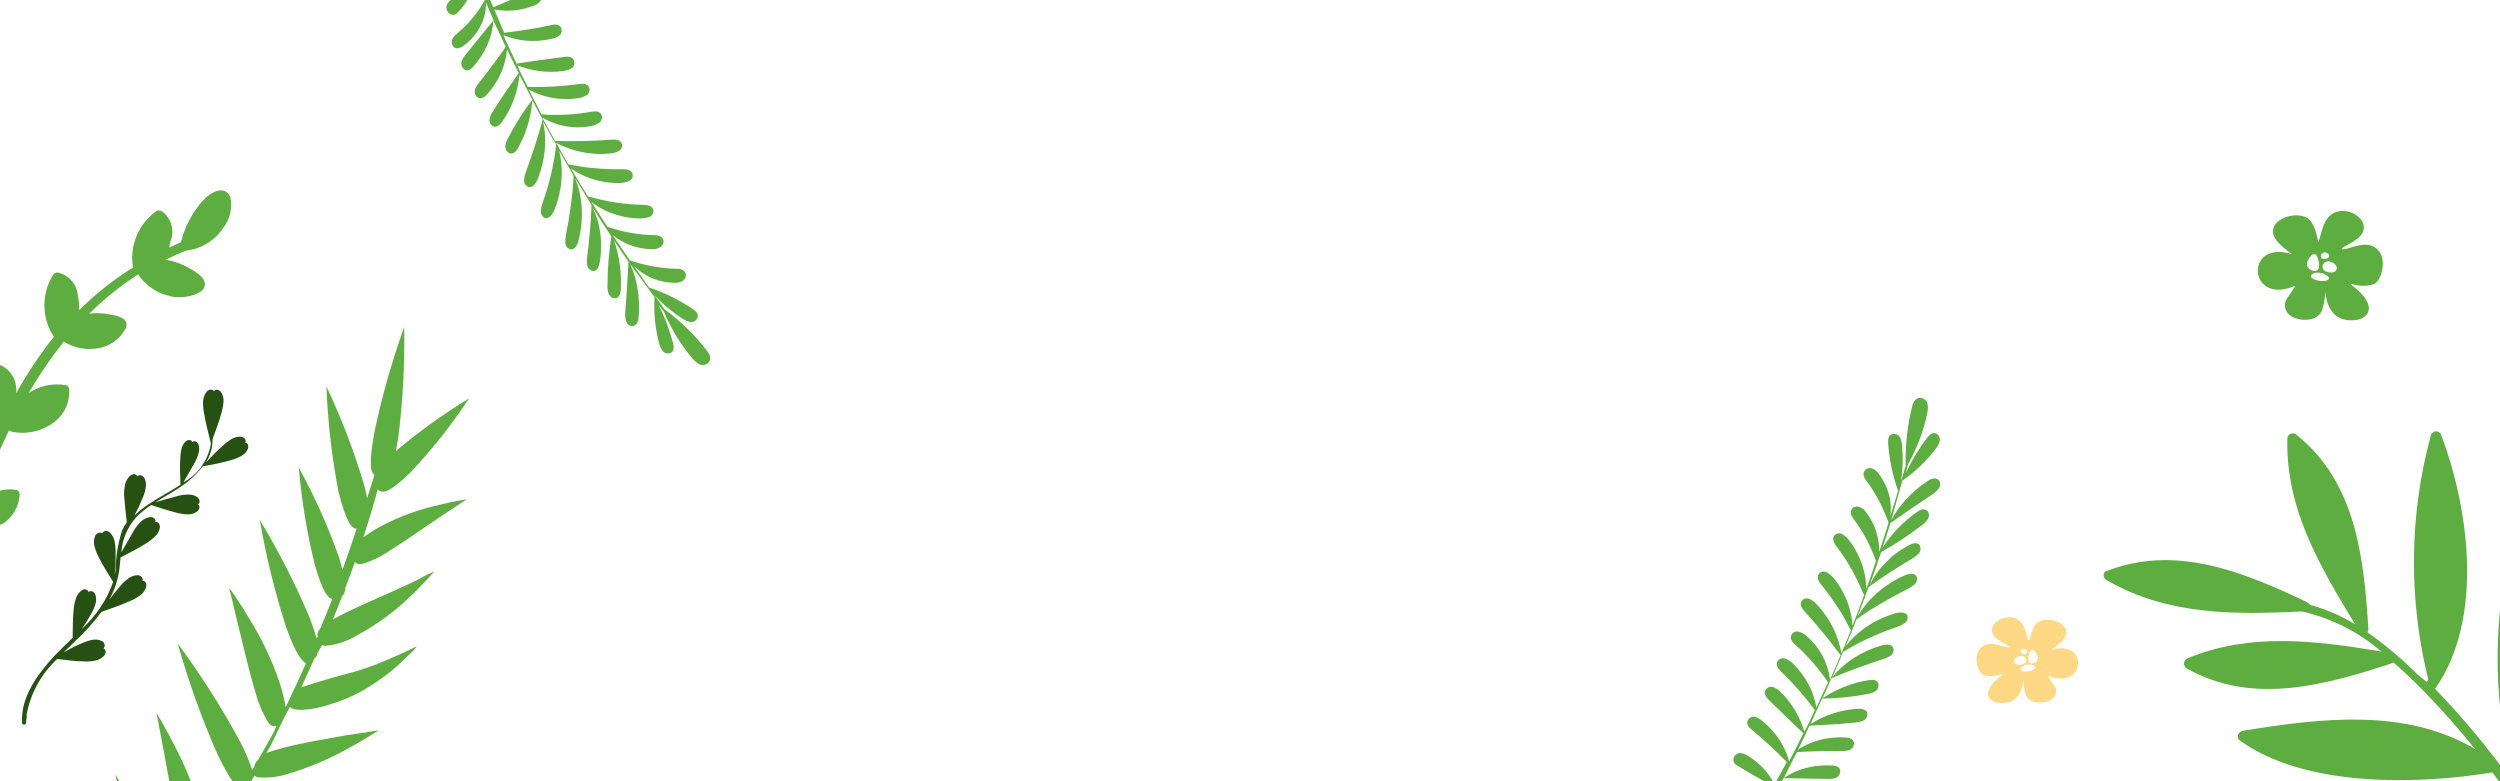
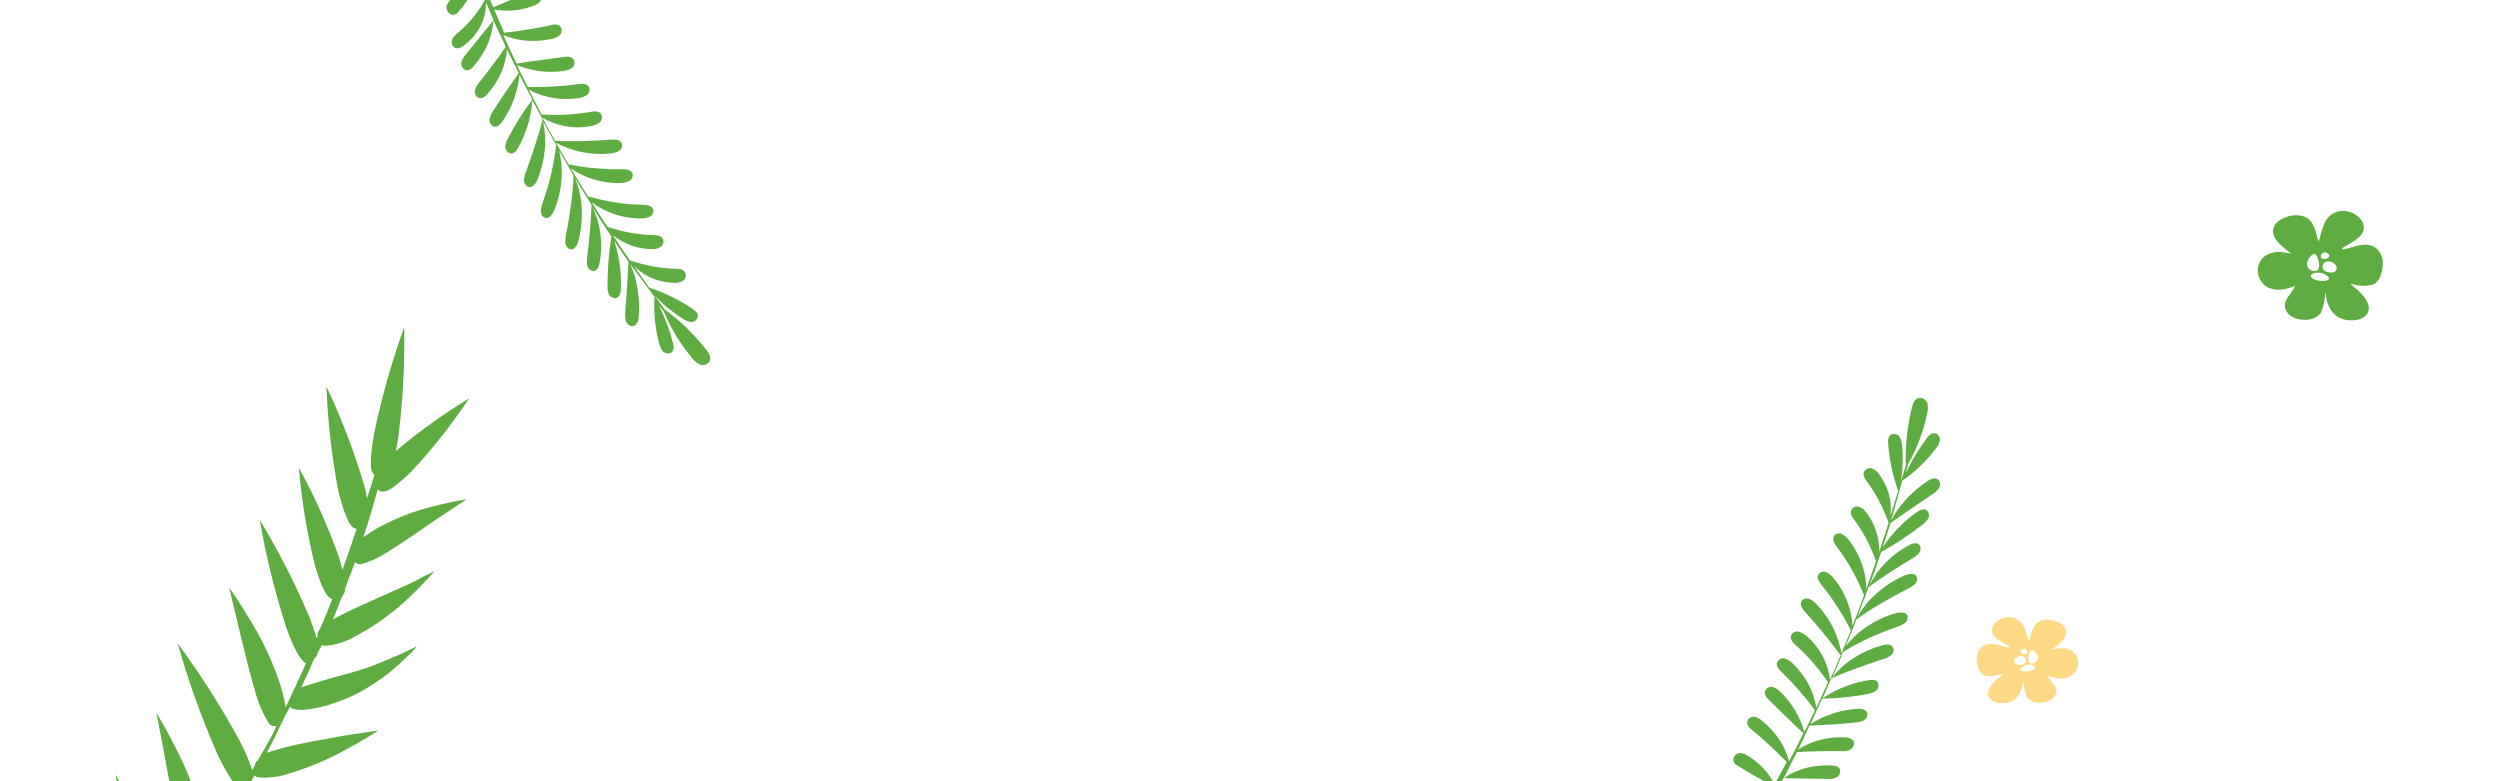
<svg xmlns="http://www.w3.org/2000/svg" width="320" height="100" viewBox="0 0 320 100" fill="none">
  <g clip-path="url(#clip0_3009_1391)">
-     <path fill-rule="evenodd" clip-rule="evenodd" d="M-17.729 100.973C-16.233 98.114 -14.905 95.17 -13.755 92.155C-13.877 92.203 -14.011 92.206 -14.135 92.163V92.163C-14.973 91.957 -15.75 91.557 -16.406 90.997C-17.062 90.437 -17.579 89.731 -17.916 88.935C-18.296 87.962 -18.792 85.751 -17.793 84.928C-16.794 84.104 -14.884 85.881 -14.151 86.566C-13.447 87.217 -12.892 88.012 -12.523 88.898C-11.47 85.954 -10.486 82.932 -9.486 79.882L-9.656 79.785C-10.406 79.831 -11.157 79.722 -11.863 79.466C-12.568 79.21 -13.214 78.812 -13.759 78.296C-14.528 77.477 -15.769 75.255 -15.068 74.034C-14.367 72.813 -12.09 74.082 -11.198 74.557C-10.059 75.124 -9.124 76.03 -8.52 77.152C-7.482 73.972 -6.543 70.963 -5.47 67.917L-5.639 67.82C-6.456 67.52 -7.187 67.027 -7.772 66.382C-8.356 65.738 -8.777 64.961 -8.997 64.117C-9.316 63.103 -10.005 61.424 -8.506 61.038C-7.802 61.005 -7.1 61.131 -6.452 61.405C-5.803 61.679 -5.225 62.096 -4.759 62.624C-4.448 62.955 -4.18 63.324 -3.963 63.723C-2.812 60.608 -1.631 57.7 -0.263 54.861C-1.253 53.783 -1.882 52.42 -2.062 50.964C-2.242 49.507 -1.964 48.028 -1.267 46.733C-1.2 46.652 -1.115 46.587 -1.018 46.544C-0.922 46.502 -0.817 46.481 -0.712 46.486C0.154 46.655 0.922 47.148 1.438 47.864C1.953 48.581 2.178 49.468 2.066 50.347C3.469 47.804 5.084 45.384 6.896 43.115V43.115C6.12 41.937 5.699 40.559 5.685 39.145C5.671 37.73 6.064 36.34 6.817 35.141C6.888 35.044 6.984 34.97 7.096 34.927C7.207 34.883 7.329 34.873 7.445 34.898C8.106 35.049 8.702 35.404 9.151 35.912C9.6 36.42 9.879 37.056 9.949 37.733C10.09 38.375 10.153 39.033 10.139 39.691C12.223 37.622 14.532 35.794 17.023 34.244C16.796 32.9 16.949 31.517 17.463 30.251C17.977 28.986 18.834 27.888 19.935 27.081C20.051 26.996 20.19 26.948 20.334 26.943C20.477 26.938 20.619 26.976 20.74 27.053C21.301 27.466 21.714 28.05 21.919 28.718C22.124 29.386 22.109 30.103 21.877 30.764C21.73 31.02 21.737 31.401 21.646 31.689L23.162 31.011C23.649 29.032 24.611 27.199 25.965 25.674C26.794 24.753 28.725 23.483 29.482 25.239C29.629 25.915 29.625 26.615 29.471 27.29C29.317 27.965 29.017 28.599 28.591 29.145C28.061 29.955 27.359 30.637 26.536 31.144C25.712 31.65 24.788 31.968 23.829 32.074C22.934 32.419 22.058 32.811 21.203 33.246C22.139 33.397 23.043 33.7 23.881 34.142C24.644 34.58 26.533 35.477 26.184 36.673C25.835 37.87 22.989 38.312 21.729 37.89C20.07 37.53 18.62 36.535 17.687 35.116C15.425 36.572 13.322 38.262 11.411 40.158C12.305 40.032 13.213 40.068 14.093 40.263C15.047 40.433 16.55 40.693 16.124 41.958C15.785 42.634 15.293 43.222 14.688 43.674C14.082 44.126 13.38 44.43 12.638 44.562C11.091 44.859 9.492 44.56 8.159 43.727C6.51 45.818 5.007 48.02 3.66 50.318C5.078 49.365 6.809 49.004 8.483 49.312C8.583 49.347 8.671 49.411 8.736 49.495C8.801 49.579 8.84 49.68 8.849 49.786C8.918 50.594 8.78 51.408 8.447 52.148C8.113 52.889 7.596 53.532 6.945 54.017C6.173 54.606 5.284 55.021 4.338 55.234C3.392 55.447 2.413 55.452 1.467 55.25C1.35 55.218 1.243 55.157 1.156 55.072C-0.332 58.166 -1.662 61.334 -2.83 64.563C-2.246 63.868 -1.497 63.332 -0.652 63.005C0.193 62.678 1.105 62.57 2.001 62.693C2.079 62.701 2.156 62.725 2.225 62.764C2.293 62.803 2.354 62.855 2.402 62.918C2.45 62.981 2.485 63.053 2.504 63.13C2.524 63.207 2.528 63.287 2.516 63.366C2.463 64.089 2.248 64.791 1.886 65.421C1.525 66.05 1.026 66.59 0.429 67C-0.965 67.628 -2.521 67.793 -4.011 67.471C-4.999 70.302 -5.946 73.194 -6.848 76.073C-6.217 75.545 -5.488 75.147 -4.704 74.904C-3.919 74.661 -3.095 74.577 -2.279 74.658C-2.146 74.677 -2.023 74.738 -1.929 74.833C-1.834 74.928 -1.774 75.052 -1.755 75.185C-1.773 75.823 -1.92 76.451 -2.188 77.03C-2.457 77.61 -2.84 78.129 -3.315 78.555C-3.922 79.078 -4.636 79.459 -5.407 79.669C-6.178 79.88 -6.986 79.915 -7.77 79.772L-7.94 79.675C-9.035 83.086 -10.113 86.469 -11.301 89.713C-10.472 89.11 -9.51 88.72 -8.497 88.577C-7.485 88.434 -6.454 88.543 -5.496 88.894C-5.368 88.939 -5.26 89.026 -5.189 89.143C-5.119 89.259 -5.091 89.396 -5.11 89.531C-5.307 90.2 -5.645 90.819 -6.103 91.344C-6.561 91.87 -7.127 92.291 -7.761 92.577C-9.188 93.094 -10.757 93.033 -12.134 92.407L-12.275 92.326C-13.445 95.464 -14.804 98.529 -16.344 101.504C-16.735 102.185 -17.834 101.743 -17.487 101.074L-17.729 100.973Z" fill="#5EAD41" />
-     <path fill-rule="evenodd" clip-rule="evenodd" d="M15.999 62.05C16.091 61.601 16.326 61.191 16.668 60.885C16.969 60.641 17.413 60.596 17.581 60.976C17.867 60.674 18.275 60.858 18.479 61.175C18.678 61.576 18.736 62.038 18.643 62.486C18.558 62.972 18.405 63.445 18.19 63.891C17.898 64.623 17.553 65.308 17.208 65.992C17.75 65.463 18.341 64.987 18.972 64.573C20.163 63.758 21.693 62.971 23.106 62.05C23.066 60.944 22.999 59.857 23.07 58.698C23.081 58.282 23.136 57.867 23.234 57.46C23.317 57.075 23.518 56.723 23.809 56.458C24.101 56.258 24.491 56.25 24.606 56.582C24.888 56.344 25.214 56.531 25.374 56.84C25.523 57.2 25.541 57.605 25.424 57.985C25.317 58.39 25.162 58.782 24.963 59.152C24.459 60.029 23.97 60.881 23.474 61.745C24.396 61.25 25.197 60.543 25.809 59.681C26.422 58.819 26.828 57.828 26.996 56.788V56.788C26.689 55.446 26.311 54.146 26.096 52.757C26.011 52.3 25.977 51.833 25.994 51.366C26.016 50.914 26.182 50.477 26.467 50.122C26.739 49.844 27.168 49.741 27.377 50.078C27.578 49.727 28.052 49.882 28.289 50.169C28.532 50.538 28.645 50.983 28.608 51.434C28.575 51.903 28.49 52.369 28.357 52.822C28.033 54.002 27.607 55.107 27.206 56.226C27.219 57.268 26.924 58.3 26.358 59.187C27.098 58.43 27.807 57.671 28.62 56.955C28.955 56.655 29.318 56.389 29.703 56.161C30.077 55.947 30.505 55.859 30.924 55.912C31.276 55.998 31.576 56.287 31.38 56.657C31.754 56.706 31.85 57.127 31.73 57.475C31.54 57.865 31.232 58.185 30.853 58.387C30.461 58.597 30.048 58.763 29.622 58.879C28.412 59.25 27.213 59.462 25.937 59.695C25.073 60.813 24.019 61.766 22.828 62.507C21.877 63.127 20.868 63.68 19.892 64.286C20.864 63.994 21.821 63.727 22.841 63.464C23.272 63.355 23.714 63.301 24.155 63.302C24.579 63.288 24.989 63.424 25.317 63.687C25.576 63.935 25.672 64.357 25.342 64.567C25.669 64.755 25.528 65.224 25.247 65.462C24.905 65.723 24.488 65.855 24.068 65.834C23.627 65.833 23.189 65.778 22.764 65.668C21.588 65.393 20.484 64.992 19.351 64.641C18.701 65.072 18.09 65.564 17.527 66.109C16.355 67.364 15.649 68.991 15.536 70.696C16.061 69.781 16.586 68.867 17.119 67.94C17.372 67.522 17.675 67.136 18.019 66.791C18.339 66.462 18.756 66.249 19.202 66.188C19.6 66.167 19.98 66.401 19.887 66.815C20.29 66.73 20.492 67.162 20.471 67.533C20.386 67.98 20.152 68.387 19.81 68.686C19.466 69.024 19.086 69.32 18.676 69.567C17.614 70.24 16.518 70.777 15.432 71.352C15.386 71.742 15.344 72.151 15.314 72.567C15.16 74.047 14.701 75.486 13.966 76.79C14.417 76.2 14.854 75.635 15.369 75.047C15.674 74.678 16.021 74.346 16.403 74.058C16.762 73.776 17.201 73.623 17.649 73.625C18.03 73.66 18.374 73.958 18.233 74.343C18.643 74.329 18.801 74.753 18.704 75.147C18.572 75.588 18.29 75.97 17.909 76.223C17.528 76.506 17.113 76.738 16.676 76.914C15.452 77.477 14.228 77.873 12.994 78.314C11.946 79.709 10.777 81.006 9.499 82.187C9.04 82.623 8.6 83.053 8.153 83.496C8.88 83.098 9.634 82.681 10.405 82.374C10.835 82.168 11.285 82.013 11.747 81.912C12.184 81.81 12.637 81.859 13.034 82.052C13.373 82.246 13.543 82.677 13.257 82.979C13.596 83.174 13.578 83.597 13.347 83.914C13.035 84.25 12.628 84.477 12.187 84.563C11.726 84.65 11.259 84.684 10.795 84.663C9.6 84.644 8.465 84.492 7.331 84.34C5.286 86.235 3.902 88.754 3.399 91.493C3.423 91.527 3.433 91.569 3.429 91.61L3.324 92.549C3.31 92.608 3.278 92.661 3.231 92.699C3.184 92.737 3.127 92.758 3.068 92.757C3.009 92.757 2.953 92.736 2.909 92.698C2.865 92.659 2.835 92.606 2.826 92.547C2.617 89.245 4.79 86.329 6.922 83.988C7.684 83.193 8.494 82.426 9.3 81.639C9.322 80.453 9.305 79.277 9.424 78.063C9.461 77.591 9.552 77.123 9.694 76.669C9.815 76.228 10.084 75.839 10.453 75.572C10.522 75.512 10.604 75.468 10.692 75.446C10.78 75.423 10.871 75.421 10.958 75.44C11.045 75.46 11.126 75.5 11.194 75.557C11.263 75.615 11.316 75.688 11.351 75.771C11.659 75.515 12.039 75.75 12.197 76.091C12.343 76.517 12.34 76.985 12.19 77.419C12.039 77.88 11.834 78.321 11.579 78.734C11.237 79.344 10.865 79.936 10.463 80.509C12.282 78.874 13.667 76.8 14.483 74.489C13.83 73.414 13.156 72.377 12.584 71.216C12.37 70.806 12.204 70.37 12.092 69.917C11.972 69.486 12.001 69.02 12.174 68.599C12.368 68.26 12.751 68.014 13.047 68.283C13.255 67.92 13.649 67.879 13.96 68.092C14.308 68.358 14.548 68.744 14.638 69.18C14.746 69.639 14.799 70.111 14.795 70.587C14.823 71.602 14.771 72.588 14.688 73.573C14.728 73.363 14.768 73.153 14.796 72.936C14.827 71.237 15.106 69.544 15.623 67.914C15.787 67.543 15.99 67.19 16.227 66.861C16.104 65.675 15.96 64.526 15.876 63.328C15.875 62.901 15.916 62.472 15.999 62.05V62.05Z" fill="#265113" />
    <path fill-rule="evenodd" clip-rule="evenodd" d="M17.59 113.611C16.926 110.926 16.298 107.314 15.762 104.354L14.776 99.148L15.539 100.47C15.994 101.299 16.657 102.469 17.309 103.822C18.776 106.666 19.939 109.662 20.78 112.76C21.05 113.817 21.264 114.889 21.422 115.97C22.622 114.26 23.798 112.536 24.927 110.786C24.711 110.694 24.53 110.535 24.412 110.332C23.647 108.887 23.117 107.326 22.843 105.706C22.18 103.021 21.566 99.385 21.016 96.449L20.03 91.243L20.793 92.565C21.262 93.371 21.888 94.551 22.577 95.894C24.032 98.75 25.19 101.753 26.034 104.856C26.31 105.918 26.52 106.998 26.662 108.089C28.026 105.715 29.529 103.422 30.892 101.048C30.263 100.845 29.411 99.787 27.817 96.504C25.804 91.915 24.108 87.186 22.743 82.353C25.712 86.379 28.398 90.611 30.782 95.019C31.377 96.158 31.879 97.344 32.287 98.566L32.587 98.044C32.594 97.906 32.634 97.772 32.703 97.653C32.772 97.533 32.867 97.431 32.982 97.355L34.277 95.1C34.686 94.388 35.095 93.676 35.373 92.92C35.188 92.969 34.992 92.959 34.814 92.891C34.636 92.823 34.485 92.7 34.381 92.54C33.587 91.257 32.999 89.854 32.637 88.382C31.884 85.961 31.14 82.661 30.476 79.975L29.329 75.213L30.127 76.365C30.637 77.1 31.285 78.135 31.995 79.332C33.555 81.846 34.825 84.534 35.779 87.346C36.122 88.379 36.386 89.438 36.569 90.514C37.451 88.653 38.334 86.792 39.169 84.904C38.632 84.596 37.852 83.737 36.632 80.29C35.182 75.799 34.053 71.205 33.251 66.543C35.684 70.574 37.826 74.779 39.661 79.126C40.04 80.196 40.338 81.03 40.536 81.712C40.566 81.635 40.607 81.563 40.659 81.499C40.622 81.341 40.624 81.175 40.666 81.018C40.708 80.86 40.788 80.715 40.899 80.595L41.049 80.334C41.563 79.114 42.108 77.785 42.531 76.671C41.922 76.542 41.299 75.679 40.332 72.441C39.306 68.31 38.608 64.099 38.246 59.847C40.278 63.547 42.007 67.411 43.414 71.401L43.836 72.938C44.465 71.194 45.07 69.437 45.652 67.667C44.998 67.67 44.367 66.929 43.336 62.991C42.477 58.536 41.957 54.017 41.782 49.472C43.715 53.557 45.334 57.79 46.624 62.133C46.78 62.728 46.902 63.272 46.992 63.765C47.309 62.779 47.641 61.77 47.935 60.771C47.398 60.462 47.221 59.256 47.903 55.418C48.866 50.821 50.148 46.294 51.739 41.869C51.822 46.612 51.566 51.36 50.973 56.076L50.672 57.734C53.619 55.246 56.752 52.992 60.041 50.993C57.82 54.357 55.315 57.524 52.556 60.458C49.639 63.265 48.919 63.167 48.347 62.649C47.792 64.698 47.176 66.743 46.514 68.762C46.946 68.442 47.489 68.091 48.157 67.686C50.456 66.399 52.913 65.431 55.462 64.809C56.669 64.493 57.724 64.278 58.497 64.122L59.733 63.916L58.684 64.608L56.129 66.298C54.118 67.636 51.731 69.359 49.829 70.508C48.734 71.272 47.523 71.846 46.244 72.206C46.097 72.23 45.947 72.217 45.807 72.17C45.666 72.122 45.54 72.041 45.438 71.932C45.026 73.084 44.589 74.223 44.167 75.337C44.181 75.518 44.155 75.701 44.089 75.871C44.024 76.041 43.921 76.194 43.789 76.32C43.397 77.326 43.019 78.308 42.604 79.301C43.07 79.032 43.609 78.742 44.259 78.421C46.335 77.403 49.16 76.216 51.443 75.16C52.615 74.634 53.639 74.148 54.395 73.698L55.594 73.124L54.72 74.106C54.148 74.724 53.369 75.54 52.414 76.444C50.417 78.357 48.174 79.989 45.746 81.295C44.516 82.059 43.13 82.528 41.699 82.664C41.537 82.662 41.378 82.625 41.233 82.554C41.029 82.91 40.838 83.243 40.633 83.599C40.621 83.735 40.58 83.868 40.512 83.987C40.443 84.106 40.35 84.208 40.238 84.287C39.71 85.531 39.108 86.795 38.548 87.988L38.783 87.903C39.439 87.68 40.29 87.442 41.427 87.085C42.564 86.728 43.905 86.393 45.126 86.052C46.347 85.712 47.857 85.191 49.016 84.688C50.174 84.185 51.305 83.73 52.131 83.32L53.344 82.722C53.344 82.722 53.085 83.173 52.419 83.738C51.612 84.559 50.762 85.335 49.872 86.063C48.706 86.974 47.475 87.797 46.19 88.526C44.895 89.226 43.532 89.787 42.123 90.199C41.169 90.511 40.185 90.719 39.189 90.819C38.661 90.898 38.125 90.879 37.607 90.762C37.419 90.719 37.249 90.621 37.116 90.481C36.216 92.047 35.504 93.721 34.67 95.389C34.479 95.721 34.288 96.054 34.111 96.362C34.693 96.16 35.433 95.954 36.358 95.695C38.624 95.103 41.647 94.598 44.11 94.15L48.463 93.493C48.463 93.493 48.058 93.766 47.353 94.181C46.648 94.597 45.714 95.197 44.612 95.764C42.247 97.103 39.745 98.175 37.153 98.962C35.807 99.44 34.379 99.621 32.966 99.493C32.816 99.452 32.679 99.374 32.569 99.264C31.274 101.52 29.979 103.775 28.683 106.03C29.488 105.766 30.584 105.48 32.083 105.141C34.873 104.502 38.604 103.899 41.618 103.357L46.997 102.374L45.615 103.158C44.748 103.639 43.522 104.26 42.11 104.933C39.114 106.39 35.986 107.544 32.771 108.377C31.114 108.888 29.38 109.082 27.661 108.946C27.461 108.886 27.277 108.78 27.124 108.638C25.992 110.608 24.683 112.508 23.412 114.398C24.693 114.108 25.988 113.893 27.292 113.753C30.113 113.385 33.858 113.137 37.026 113.03L42.443 112.574C42.443 112.574 41.931 112.817 40.999 113.197C40.066 113.577 38.82 114.124 37.333 114.659C34.227 115.822 31.017 116.665 27.75 117.174C26.041 117.558 24.279 117.617 22.557 117.347C22.28 117.308 22.029 117.164 21.856 116.945C18.442 121.896 14.749 126.647 10.796 131.174C10.455 131.768 9.573 130.977 10.021 130.414C13.148 126.591 16.155 122.689 19.043 118.707C18.895 118.607 18.768 118.48 18.667 118.333C18.079 116.824 17.716 115.233 17.59 113.611V113.611Z" fill="#5EAD41" />
-     <path fill-rule="evenodd" clip-rule="evenodd" d="M269.427 73.186C278.344 69.573 287.123 73.186 295.268 77.062L295.574 77.305L295.739 77.437C297.752 77.99 299.677 78.825 301.457 79.917C296.95 72.487 292.584 65.169 292.778 56.183C292.773 56.05 292.806 55.917 292.875 55.803C292.944 55.688 293.044 55.595 293.164 55.536C293.284 55.477 293.419 55.455 293.552 55.471C293.685 55.487 293.81 55.542 293.913 55.628C301.563 61.72 302.578 71.362 303.15 80.497C303.169 80.654 303.126 80.813 303.029 80.938C305.359 82.571 307.538 84.41 309.54 86.432C309.893 86.713 310.246 86.994 310.6 87.275L310.824 86.993C308.266 76.708 308.378 65.943 311.149 55.722C311.186 55.579 311.267 55.452 311.382 55.359C311.496 55.266 311.637 55.212 311.785 55.205C311.932 55.197 312.078 55.238 312.201 55.32C312.324 55.401 312.418 55.52 312.468 55.659C316.061 65.203 317.963 79.237 311.687 88.18C315.157 91.757 318.355 95.588 321.255 99.641L321.536 99.288C318.981 89.011 319.086 78.257 321.842 68.04C321.878 67.897 321.96 67.77 322.074 67.677C322.189 67.584 322.33 67.53 322.477 67.523C322.625 67.516 322.771 67.556 322.894 67.638C323.017 67.72 323.11 67.839 323.161 67.977C326.749 77.479 328.656 91.556 322.399 100.475C322.307 100.599 322.171 100.683 322.019 100.71C322.84 101.901 323.66 103.093 324.444 104.331C324.911 105.048 323.758 105.82 323.309 105.079C321.955 102.963 320.521 100.9 319.026 98.864C309.451 100.455 294.94 100.803 286.675 94.758C286.134 94.327 286.568 93.636 287.113 93.532C297.135 91.913 307.834 90.603 316.801 95.863C314.708 93.274 312.498 90.784 310.171 88.393C308.96 87.16 307.688 85.955 306.403 84.816C297.742 87.673 288.376 90.352 279.89 85.552C279.778 85.482 279.688 85.383 279.628 85.266C279.568 85.15 279.542 85.019 279.551 84.888C279.56 84.757 279.605 84.631 279.681 84.524C279.756 84.416 279.86 84.332 279.98 84.279C288.047 80.912 296.41 82.004 304.807 83.391C301.885 80.889 298.403 79.13 294.657 78.264C286.04 78.698 277.38 78.752 269.679 74.27C269.579 74.227 269.491 74.161 269.422 74.078C269.353 73.995 269.304 73.897 269.279 73.791C269.255 73.686 269.255 73.576 269.281 73.471C269.306 73.366 269.356 73.268 269.427 73.186Z" fill="#5EAD41" />
    <path fill-rule="evenodd" clip-rule="evenodd" d="M296.805 30.948C296.628 30.948 296.552 29.197 295.669 28.196C294.154 26.536 289.131 28.332 291.63 31.061C292.337 31.834 293.321 32.425 293.271 32.494C292.763 32.351 292.237 32.267 291.706 32.244C287.516 32.244 288.323 38.497 293.22 36.791C294.003 36.519 293.826 36.519 293.448 37.155C293.069 37.792 292.968 37.837 292.716 38.224C292.476 38.601 292.405 39.047 292.518 39.469C292.63 39.892 292.918 40.26 293.321 40.498C294.533 41.226 296.704 41.112 297.209 39.725C297.406 39.148 297.533 38.553 297.587 37.951C297.89 35.677 296.931 41.112 301.096 40.998C302.863 40.998 304.226 39.657 302.207 37.542C301.913 37.231 301.592 36.943 301.247 36.678C300.793 36.337 300.793 36.268 301.247 36.405C302.068 36.643 302.951 36.643 303.772 36.405C304.807 36.064 305.387 33.631 304.706 32.448C303.721 30.765 301.929 31.38 300.793 31.721C299.657 32.062 299.304 31.971 300.541 31.311C300.961 31.095 301.358 30.843 301.727 30.561C304.706 28.287 298.976 24.853 297.436 28.81C297.057 29.765 296.931 30.72 296.805 30.72V30.948ZM297.991 32.471C298.496 32.835 297.739 33.312 297.259 33.108C296.78 32.903 297.259 31.925 297.991 32.471ZM295.467 33.221C295.947 32.425 296.426 32.107 296.729 33.221C296.931 33.949 296.981 34.95 295.921 34.631C295.78 34.58 295.653 34.502 295.551 34.401C295.448 34.3 295.372 34.179 295.329 34.048C295.285 33.917 295.275 33.778 295.299 33.643C295.323 33.508 295.38 33.379 295.467 33.267V33.221ZM298.42 33.54C299.48 33.995 299.178 34.881 298.42 34.881C296.578 34.881 297.259 33.017 298.42 33.54ZM297.537 35.109C298.925 35.745 297.537 36.269 296.3 35.791C295.063 35.313 296.3 34.517 297.638 35.109H297.537Z" fill="#5EAD41" />
    <path fill-rule="evenodd" clip-rule="evenodd" d="M259.711 81.981C259.858 81.981 259.92 80.593 260.643 79.828C261.869 78.515 265.939 79.925 263.916 82.088C263.34 82.702 262.543 83.165 262.58 83.165C262.979 83.064 263.39 83.003 263.806 82.982C267.201 82.917 266.551 87.933 262.58 86.652C261.942 86.447 262.077 86.447 262.384 86.942C262.543 87.19 262.776 87.481 262.984 87.782C263.178 88.081 263.237 88.433 263.148 88.768C263.06 89.103 262.83 89.397 262.506 89.59C261.513 90.16 259.736 90.074 259.331 88.987C259.174 88.528 259.072 88.055 259.025 87.577C258.78 85.726 259.564 90.074 256.168 89.999C254.746 89.999 253.643 88.923 255.286 87.254C255.525 87.009 255.783 86.779 256.058 86.566C256.414 86.297 256.426 86.243 255.96 86.361C255.335 86.558 254.658 86.592 254.011 86.458C253.153 86.178 252.687 84.306 253.239 83.326C254.035 81.981 255.494 82.465 256.414 82.734C257.333 83.003 257.64 82.928 256.634 82.411C256.293 82.242 255.969 82.048 255.666 81.83C253.214 80.001 257.897 77.31 259.16 80.431C259.466 81.195 259.564 81.949 259.662 81.949L259.711 81.981ZM258.755 83.186C258.338 83.477 258.963 83.854 259.331 83.692C259.699 83.531 259.331 82.745 258.755 83.186ZM260.741 83.778C260.349 83.154 259.956 82.906 259.711 83.778C259.552 84.349 259.503 85.145 260.373 84.855C260.485 84.812 260.586 84.749 260.667 84.669C260.748 84.589 260.809 84.495 260.844 84.392C260.879 84.289 260.888 84.181 260.87 84.075C260.852 83.969 260.808 83.868 260.741 83.778V83.778ZM258.351 84.037C257.492 84.381 257.725 85.113 258.412 85.113C259.92 85.113 259.368 83.628 258.351 84.037ZM259.061 85.274C257.934 85.769 259.061 86.178 260.067 85.812C261.072 85.446 260.103 84.758 259.061 85.21V85.274Z" fill="#FFD885" />
    <path fill-rule="evenodd" clip-rule="evenodd" d="M224.2 93.389C223.855 93.114 223.475 92.678 223.722 92.179C223.81 92.023 223.944 91.898 224.105 91.822C224.266 91.746 224.445 91.722 224.618 91.755C224.98 91.854 225.314 92.038 225.591 92.291C226.462 92.997 227.218 93.838 227.832 94.782C228.348 95.602 228.743 96.495 229.005 97.434C229.655 96.253 230.236 95.049 230.838 93.856C229.279 92.432 227.763 90.877 226.336 89.512C226.036 89.205 225.711 88.744 226.022 88.28C226.12 88.134 226.261 88.022 226.424 87.96C226.587 87.897 226.764 87.888 226.93 87.933C227.267 88.057 227.574 88.25 227.831 88.5C228.605 89.238 229.273 90.081 229.816 91.006C230.298 91.843 230.681 92.736 230.956 93.667C231.452 92.768 231.862 91.823 232.305 90.895C230.992 89.114 229.533 87.451 227.942 85.922C227.611 85.598 227.254 85.119 227.527 84.648C227.626 84.496 227.769 84.379 227.937 84.314C228.104 84.249 228.286 84.239 228.458 84.286C228.84 84.427 229.188 84.647 229.48 84.934C230.336 85.751 231.047 86.71 231.584 87.773C232.023 88.654 232.329 89.598 232.494 90.576C233.004 89.501 233.502 88.421 233.991 87.334C232.783 85.55 231.363 83.924 229.763 82.492C229.43 82.196 229.055 81.749 229.303 81.25C229.393 81.094 229.531 80.97 229.695 80.898C229.859 80.826 230.041 80.808 230.213 80.849C230.607 80.958 230.969 81.157 231.271 81.432C232.909 82.842 233.967 84.821 234.246 86.995C234.673 86.045 235.096 85.078 235.497 84.099C235.54 84.033 235.578 83.964 235.611 83.893C234.175 81.941 232.639 80.067 231.008 78.28C230.673 77.912 230.319 77.378 230.614 76.919C230.729 76.773 230.888 76.668 231.066 76.621C231.244 76.573 231.431 76.586 231.599 76.657C231.971 76.831 232.303 77.081 232.573 77.392C234.201 79.109 235.291 81.28 235.71 83.638C236.112 82.659 236.519 81.669 236.91 80.685C236.398 79.711 235.888 78.71 235.29 77.844C234.633 76.796 233.909 75.793 233.123 74.843C232.81 74.459 232.489 73.915 232.805 73.468C232.922 73.323 233.085 73.222 233.265 73.183C233.445 73.143 233.631 73.167 233.794 73.25C234.159 73.445 234.48 73.713 234.738 74.039C235.534 75.021 236.155 76.136 236.575 77.338C236.881 78.226 237.065 79.154 237.124 80.097C237.633 78.796 238.116 77.495 238.604 76.183C238.171 75.168 237.699 74.146 237.171 73.177C236.56 72.055 235.865 70.982 235.091 69.97C234.79 69.564 234.46 68.987 234.786 68.546C234.912 68.406 235.08 68.313 235.263 68.28C235.446 68.248 235.633 68.278 235.795 68.367C235.981 68.477 236.154 68.606 236.313 68.752C236.471 68.908 236.619 69.075 236.756 69.25C237.542 70.304 238.133 71.494 238.501 72.766C238.742 73.616 238.874 74.495 238.894 75.383C239.31 74.201 239.727 73.019 240.123 71.825C239.453 69.878 238.485 68.054 237.254 66.419C236.989 66.075 236.719 65.588 237.051 65.135C237.167 64.998 237.323 64.901 237.495 64.859C237.667 64.817 237.847 64.831 238.008 64.9C238.191 64.967 238.362 65.062 238.516 65.18C238.657 65.311 238.785 65.457 238.897 65.615C239.984 67.045 240.564 68.81 240.546 70.632C240.931 69.433 241.358 68.157 241.74 66.914C241.055 64.957 240.081 63.121 238.851 61.468C238.607 61.136 238.353 60.671 238.695 60.225C238.807 60.089 238.958 59.991 239.126 59.947C239.294 59.903 239.471 59.914 239.631 59.978C239.809 60.035 239.974 60.126 240.118 60.246C240.257 60.372 240.383 60.513 240.494 60.665C241.166 61.559 241.641 62.59 241.887 63.692C242.039 64.463 242.068 65.255 241.973 66.04C242.313 64.971 242.638 63.908 242.957 62.827C242.248 60.842 241.817 58.761 241.675 56.644C241.643 56.202 241.736 55.632 242.272 55.561C242.441 55.525 242.615 55.541 242.773 55.605C242.931 55.67 243.066 55.781 243.161 55.924C243.318 56.227 243.416 56.559 243.45 56.902C243.61 58.486 243.566 60.09 243.318 61.671L243.932 59.581C243.857 57.041 244.136 54.495 244.761 52.02C244.885 51.495 245.21 50.855 245.847 50.924C246.052 50.952 246.243 51.039 246.398 51.174C246.553 51.31 246.666 51.488 246.722 51.689C246.798 52.096 246.782 52.516 246.678 52.92C246.202 55.197 245.375 57.391 244.228 59.419L243.957 60.512C244.711 58.91 245.635 57.393 246.712 55.988C246.979 55.628 247.426 55.267 247.892 55.523C248.036 55.615 248.152 55.748 248.224 55.905C248.296 56.062 248.322 56.238 248.299 56.411C248.213 56.746 248.063 57.061 247.857 57.339C246.633 58.968 245.157 60.387 243.488 61.539C243.03 63.22 242.545 64.901 242.081 66.594C242.571 65.656 243.18 64.786 243.893 64.007C244.747 63.063 245.717 62.236 246.78 61.546C247.202 61.256 247.826 61.049 248.19 61.49C248.287 61.634 248.339 61.805 248.34 61.981C248.341 62.158 248.291 62.331 248.195 62.481C247.972 62.783 247.698 63.043 247.386 63.249L244.728 65.045C243.878 65.636 242.995 66.237 241.982 66.949C241.66 67.985 241.331 69.032 240.987 70.057C242.158 68.283 243.65 66.747 245.383 65.533C245.777 65.242 246.359 65.013 246.72 65.409C246.826 65.546 246.89 65.713 246.903 65.888C246.917 66.064 246.88 66.24 246.796 66.397C246.598 66.705 246.343 66.972 246.046 67.183C244.381 68.476 242.623 69.641 240.789 70.667C240.316 72.101 239.816 73.534 239.301 74.944C239.798 73.885 240.471 72.919 241.289 72.086C242.189 71.154 243.229 70.374 244.37 69.775C244.828 69.519 245.487 69.374 245.726 69.816C245.809 69.97 245.844 70.147 245.826 70.323C245.808 70.5 245.737 70.667 245.623 70.804C245.376 71.079 245.085 71.311 244.763 71.488C243.768 72.069 242.909 72.626 242.011 73.204C241.113 73.782 240.214 74.388 239.171 75.154C239.02 75.579 238.868 76.004 238.706 76.423C238.707 76.491 238.702 76.559 238.691 76.626C238.676 76.612 238.658 76.602 238.638 76.597L237.762 78.938C238.391 77.84 239.193 76.85 240.134 76.01C241.22 75.04 242.447 74.249 243.77 73.665C244.304 73.423 245.049 73.297 245.314 73.768C245.384 73.938 245.4 74.128 245.358 74.31C245.317 74.492 245.222 74.658 245.084 74.785C244.767 75.05 244.42 75.276 244.051 75.458C242.876 76.039 241.86 76.608 240.819 77.22C239.778 77.832 238.764 78.445 237.625 79.286L236.992 80.885L236.996 81.029L236.943 80.999L236.251 82.707C236.907 81.871 237.673 81.129 238.527 80.503C239.761 79.603 241.136 78.928 242.592 78.507C243.182 78.338 243.971 78.307 244.158 78.82C244.2 79.001 244.185 79.192 244.114 79.365C244.043 79.539 243.92 79.687 243.762 79.788C243.589 79.914 243.401 80.019 243.203 80.101C243.01 80.186 242.812 80.261 242.611 80.325C241.405 80.728 240.222 81.203 239.069 81.747C237.983 82.256 236.926 82.828 235.904 83.462C235.796 83.657 235.683 83.862 235.65 84.098C235.293 84.946 234.942 85.783 234.574 86.626C235.347 85.691 236.258 84.883 237.273 84.231C238.408 83.501 239.643 82.948 240.934 82.592C241.468 82.448 242.165 82.436 242.345 82.96C242.393 83.133 242.386 83.319 242.324 83.49C242.261 83.661 242.148 83.809 241.999 83.912C241.678 84.132 241.322 84.294 240.949 84.392C239.789 84.77 238.761 85.135 237.71 85.516C236.659 85.896 235.629 86.289 234.419 86.808C234.058 87.663 233.684 88.516 233.298 89.367C235.12 88.152 237.179 87.357 239.324 87.041C239.762 86.971 240.346 87.039 240.43 87.537C240.469 87.704 240.457 87.881 240.397 88.043C240.337 88.206 240.23 88.348 240.091 88.451C239.808 88.635 239.491 88.759 239.161 88.814C237.2 89.195 235.214 89.399 233.225 89.425C232.713 90.555 232.248 91.598 231.749 92.678C233.602 91.499 235.719 90.825 237.888 90.724C238.356 90.7 238.947 90.828 239.03 91.354C239.043 91.526 239.005 91.699 238.921 91.851C238.838 92.004 238.711 92.128 238.559 92.209C238.25 92.363 237.915 92.452 237.573 92.471C236.509 92.576 235.564 92.663 234.578 92.726L231.62 92.889C231.14 93.909 230.661 94.93 230.154 95.949C230.963 95.417 231.846 95.013 232.772 94.752C233.917 94.441 235.102 94.321 236.278 94.397C236.749 94.417 237.331 94.638 237.32 95.183C237.312 95.356 237.255 95.524 237.157 95.667C237.058 95.81 236.922 95.923 236.764 95.992C236.444 96.099 236.109 96.148 235.774 96.138C234.726 96.111 233.801 96.138 232.839 96.158C231.876 96.178 231.055 96.192 230.013 96.281C229.416 97.364 228.904 98.493 228.328 99.588C229.23 98.98 230.226 98.536 231.273 98.274C232.361 98.01 233.48 97.912 234.59 97.984C235.035 98.004 235.585 98.207 235.553 98.741C235.544 98.913 235.488 99.08 235.392 99.223C235.296 99.367 235.163 99.482 235.007 99.555C234.707 99.666 234.389 99.716 234.071 99.703L228.279 99.603C227.879 100.328 227.479 101.054 227.085 101.769C227.848 101.141 228.746 100.706 229.701 100.5C230.888 100.23 232.118 100.275 233.27 100.631C233.518 100.689 233.744 100.814 233.926 100.992C234.017 101.074 234.081 101.181 234.111 101.3C234.141 101.42 234.135 101.546 234.094 101.664C234.035 101.824 233.936 101.966 233.805 102.076C233.674 102.185 233.518 102.257 233.352 102.285C233.194 102.307 233.036 102.31 232.879 102.293L232.426 102.213C231.535 102.014 230.625 101.905 229.709 101.887C228.775 101.851 227.837 101.916 226.912 102.083C226.423 102.971 225.934 103.859 225.444 104.747C226.953 103.952 228.653 103.63 230.326 103.822C230.429 103.818 230.532 103.836 230.627 103.874C230.723 103.912 230.809 103.97 230.881 104.044C230.953 104.118 231.009 104.207 231.045 104.304C231.081 104.402 231.097 104.506 231.091 104.611C231.081 104.773 231.035 104.931 230.957 105.073C230.878 105.216 230.769 105.339 230.637 105.434C230.389 105.54 230.12 105.581 229.855 105.553C229.047 105.517 228.332 105.463 227.587 105.363C226.842 105.263 226.18 105.138 225.351 104.991C224.498 106.54 223.549 108.036 222.611 109.538C222.48 109.776 222.063 109.532 222.199 109.311C223.189 107.513 224.18 105.715 225.182 103.896C223.757 103.128 222.275 102.472 220.747 101.933C220.554 101.891 220.385 101.777 220.273 101.614C220.162 101.45 220.116 101.249 220.144 101.05C220.166 100.882 220.234 100.724 220.34 100.592C220.447 100.461 220.588 100.363 220.746 100.308C221.053 100.253 221.368 100.276 221.661 100.375C222.518 100.675 223.303 101.151 223.966 101.772C224.536 102.311 225 102.954 225.334 103.67C225.889 102.662 226.444 101.655 226.999 100.648C225.423 99.78 223.825 98.899 222.392 97.997C222.196 97.918 222.038 97.765 221.95 97.57C221.863 97.375 221.853 97.153 221.922 96.947C221.988 96.79 222.096 96.654 222.233 96.555C222.371 96.456 222.532 96.398 222.7 96.387C223.018 96.402 223.325 96.499 223.593 96.668C225.104 97.536 226.336 98.822 227.148 100.378C227.668 99.435 228.193 98.482 228.712 97.54C227.345 96.166 225.768 94.648 224.2 93.389Z" fill="#5EAD41" />
    <path fill-rule="evenodd" clip-rule="evenodd" d="M70.583 3.202C71.012 3.099 71.59 3.068 71.83 3.57C71.899 3.736 71.915 3.919 71.875 4.092C71.836 4.266 71.744 4.421 71.612 4.537C71.311 4.762 70.961 4.911 70.59 4.973C69.497 5.224 68.369 5.302 67.247 5.202C66.284 5.104 65.337 4.865 64.436 4.493C64.965 5.732 65.555 6.932 66.124 8.141C68.207 7.791 70.365 7.556 72.319 7.273C72.746 7.226 73.309 7.254 73.483 7.785C73.538 7.952 73.539 8.132 73.488 8.299C73.436 8.465 73.335 8.611 73.197 8.714C72.891 8.903 72.55 9.025 72.195 9.074C71.138 9.229 70.062 9.235 68.998 9.093C68.042 8.957 67.103 8.708 66.2 8.351C66.603 9.295 67.094 10.201 67.552 11.121C69.763 11.185 71.973 11.061 74.157 10.75C74.617 10.689 75.214 10.703 75.416 11.208C75.475 11.38 75.478 11.565 75.427 11.737C75.375 11.909 75.27 12.059 75.128 12.164C74.781 12.379 74.393 12.517 73.988 12.57C72.817 12.741 71.623 12.71 70.455 12.477C69.491 12.28 68.558 11.939 67.687 11.467C68.219 12.53 68.763 13.589 69.317 14.643C71.467 14.792 73.622 14.676 75.736 14.298C76.175 14.218 76.757 14.198 76.998 14.7C77.065 14.868 77.077 15.053 77.033 15.227C76.989 15.401 76.891 15.554 76.752 15.665C76.424 15.908 76.044 16.07 75.641 16.139C73.522 16.559 71.311 16.173 69.426 15.053C69.912 15.975 70.413 16.904 70.936 17.823C70.962 17.898 70.993 17.97 71.028 18.04C73.451 18.112 75.873 18.057 78.286 17.874C78.782 17.837 79.421 17.888 79.601 18.402C79.645 18.583 79.629 18.773 79.557 18.942C79.484 19.112 79.359 19.251 79.2 19.34C78.833 19.525 78.432 19.632 78.021 19.654C75.665 19.878 73.284 19.399 71.168 18.276C71.692 19.195 72.22 20.125 72.755 21.04C73.837 21.237 74.94 21.452 75.991 21.515C77.221 21.644 78.456 21.691 79.689 21.658C80.184 21.648 80.81 21.731 80.968 22.255C81.01 22.437 80.989 22.627 80.909 22.793C80.83 22.959 80.696 23.091 80.53 23.168C80.152 23.335 79.742 23.423 79.327 23.425C78.063 23.447 76.802 23.249 75.597 22.839C74.709 22.532 73.865 22.106 73.086 21.571C73.796 22.773 74.523 23.955 75.256 25.148C76.322 25.433 77.418 25.692 78.506 25.872C79.767 26.083 81.04 26.196 82.314 26.211C82.819 26.224 83.477 26.32 83.624 26.849C83.656 27.034 83.626 27.224 83.538 27.388C83.451 27.552 83.312 27.68 83.142 27.753C82.942 27.832 82.733 27.889 82.52 27.924C82.299 27.952 82.077 27.966 81.855 27.966C80.541 27.935 79.239 27.667 78.01 27.173C77.192 26.84 76.419 26.402 75.708 25.87C76.382 26.926 77.056 27.983 77.752 29.03C79.699 29.703 81.731 30.064 83.777 30.103C84.212 30.106 84.762 30.194 84.913 30.734C84.95 30.91 84.93 31.092 84.857 31.254C84.785 31.415 84.662 31.548 84.509 31.633C84.343 31.735 84.163 31.812 83.975 31.86C83.785 31.89 83.591 31.901 83.398 31.892C81.601 31.867 79.854 31.236 78.431 30.099C79.138 31.141 79.879 32.263 80.623 33.33C82.586 33.997 84.632 34.362 86.692 34.411C87.104 34.424 87.627 34.51 87.767 35.055C87.806 35.227 87.789 35.406 87.72 35.566C87.652 35.725 87.534 35.858 87.385 35.944C87.23 36.049 87.057 36.123 86.874 36.162C86.689 36.194 86.501 36.207 86.312 36.2C85.194 36.179 84.089 35.917 83.069 35.432C82.369 35.077 81.727 34.611 81.168 34.052C81.799 34.979 82.437 35.89 83.091 36.807C85.092 37.473 86.997 38.416 88.751 39.609C89.119 39.855 89.51 40.28 89.236 40.746C89.16 40.901 89.04 41.029 88.892 41.113C88.743 41.198 88.573 41.236 88.402 41.223C88.067 41.16 87.745 41.032 87.454 40.848C86.107 39.997 84.872 38.974 83.779 37.804L85.047 39.576C87.094 41.082 88.927 42.871 90.491 44.889C90.828 45.309 91.132 45.96 90.684 46.419C90.536 46.563 90.35 46.66 90.148 46.699C89.945 46.738 89.735 46.716 89.543 46.637C89.176 46.446 88.854 46.174 88.6 45.843C87.1 44.065 85.883 42.062 84.992 39.908L84.298 39.021C85.095 40.603 85.72 42.265 86.163 43.979C86.282 44.412 86.291 44.986 85.802 45.195C85.64 45.252 85.465 45.261 85.297 45.221C85.129 45.181 84.975 45.093 84.852 44.968C84.641 44.694 84.486 44.382 84.394 44.048C83.865 42.081 83.657 40.044 83.779 38.02C82.737 36.623 81.712 35.205 80.665 33.797C81.101 34.76 81.411 35.776 81.586 36.818C81.802 38.072 81.856 39.346 81.745 40.608C81.713 41.119 81.491 41.738 80.92 41.753C80.746 41.74 80.579 41.676 80.44 41.568C80.3 41.46 80.195 41.313 80.136 41.146C80.036 40.784 80 40.408 80.03 40.036L80.253 36.835C80.312 35.802 80.383 34.737 80.446 33.5C79.829 32.607 79.207 31.703 78.612 30.801C79.287 32.816 79.577 34.937 79.465 37.05C79.451 37.54 79.274 38.14 78.739 38.18C78.565 38.178 78.395 38.126 78.249 38.029C78.102 37.931 77.986 37.793 77.914 37.631C77.794 37.285 77.741 36.92 77.757 36.556C77.765 34.447 77.931 32.345 78.254 30.268C77.416 29.012 76.596 27.736 75.802 26.461C76.329 27.505 76.676 28.63 76.827 29.788C77.007 31.071 76.981 32.371 76.749 33.638C76.668 34.157 76.376 34.765 75.881 34.681C75.708 34.652 75.547 34.57 75.42 34.447C75.292 34.324 75.204 34.165 75.166 33.991C75.102 33.627 75.099 33.255 75.157 32.892C75.314 31.75 75.404 30.731 75.502 29.667C75.6 28.604 75.677 27.523 75.716 26.229C75.475 25.848 75.234 25.467 75.004 25.081C74.95 25.04 74.9 24.994 74.853 24.944C74.873 24.941 74.893 24.933 74.909 24.92L73.605 22.788C74.082 23.96 74.368 25.201 74.449 26.46C74.544 27.912 74.41 29.367 74.055 30.769C73.917 31.338 73.557 32.003 73.023 31.921C72.845 31.871 72.686 31.767 72.568 31.622C72.45 31.477 72.379 31.3 72.363 31.114C72.35 30.701 72.386 30.288 72.47 29.885C72.737 28.602 72.915 27.451 73.074 26.254C73.234 25.057 73.375 23.88 73.415 22.465L72.546 20.981L72.431 20.896L72.486 20.872L71.568 19.274C71.822 20.306 71.934 21.367 71.901 22.426C71.849 23.951 71.533 25.451 70.968 26.856C70.737 27.425 70.275 28.066 69.757 27.897C69.588 27.819 69.447 27.689 69.354 27.526C69.261 27.363 69.22 27.175 69.238 26.989C69.246 26.774 69.278 26.562 69.336 26.356C69.389 26.151 69.451 25.949 69.525 25.751C69.951 24.553 70.305 23.329 70.587 22.085C70.856 20.917 71.057 19.731 71.188 18.536C71.1 18.331 71.008 18.115 70.843 17.944C70.395 17.14 69.952 16.348 69.516 15.539C69.775 16.724 69.85 17.939 69.739 19.141C69.614 20.484 69.288 21.797 68.773 23.034C68.556 23.543 68.137 24.099 67.614 23.919C67.447 23.849 67.306 23.729 67.209 23.575C67.113 23.42 67.066 23.24 67.076 23.059C67.102 22.671 67.193 22.291 67.346 21.936C67.763 20.79 68.109 19.755 68.457 18.693C68.805 17.63 69.131 16.577 69.468 15.304C69.017 14.493 68.575 13.673 68.143 12.845C67.977 15.029 67.334 17.14 66.261 19.024C66.046 19.412 65.633 19.83 65.189 19.589C65.033 19.517 64.902 19.399 64.811 19.251C64.72 19.103 64.673 18.932 64.677 18.759C64.707 18.422 64.806 18.097 64.966 17.803C65.874 16.024 66.937 14.334 68.142 12.751C67.569 11.652 67.033 10.643 66.49 9.585C66.277 11.771 65.503 13.853 64.246 15.623C63.976 16.007 63.511 16.393 63.046 16.135C62.902 16.039 62.789 15.902 62.721 15.742C62.653 15.582 62.633 15.406 62.663 15.236C62.732 14.898 62.868 14.579 63.064 14.299C63.637 13.396 64.151 12.599 64.709 11.783L66.404 9.353C65.896 8.346 65.388 7.34 64.897 6.312C64.817 7.277 64.591 8.222 64.227 9.112C63.766 10.206 63.13 11.212 62.346 12.092C62.039 12.451 61.507 12.772 61.084 12.428C60.953 12.315 60.856 12.167 60.804 12.001C60.752 11.835 60.747 11.659 60.79 11.492C60.903 11.174 61.071 10.879 61.285 10.622C61.952 9.813 62.501 9.068 63.078 8.298C63.656 7.527 64.151 6.872 64.723 5.997C64.238 4.859 63.664 3.76 63.157 2.632C63.08 3.716 62.816 4.775 62.377 5.761C61.914 6.781 61.302 7.722 60.56 8.552C60.271 8.89 59.772 9.197 59.371 8.844C59.242 8.731 59.144 8.584 59.09 8.42C59.037 8.255 59.028 8.08 59.066 7.912C59.164 7.607 59.321 7.326 59.527 7.084L63.175 2.584C62.85 1.822 62.526 1.06 62.205 0.309C62.229 1.297 62.019 2.272 61.592 3.152C61.074 4.253 60.28 5.193 59.29 5.881C59.091 6.04 58.853 6.142 58.601 6.175C58.481 6.196 58.357 6.181 58.245 6.131C58.132 6.081 58.036 5.998 57.969 5.894C57.878 5.749 57.828 5.582 57.822 5.412C57.817 5.242 57.856 5.074 57.937 4.926C58.016 4.788 58.112 4.662 58.222 4.549L58.564 4.242C59.27 3.662 59.917 3.013 60.495 2.302C61.1 1.589 61.626 0.81 62.065 -0.021C61.667 -0.953 61.269 -1.886 60.871 -2.818C60.568 -1.141 59.773 0.397 58.591 1.595C58.53 1.679 58.453 1.749 58.364 1.801C58.275 1.853 58.176 1.885 58.074 1.896C57.971 1.907 57.867 1.896 57.768 1.865C57.669 1.833 57.577 1.781 57.498 1.712C57.377 1.605 57.281 1.471 57.217 1.321C57.153 1.172 57.123 1.01 57.13 0.848C57.199 0.587 57.333 0.35 57.518 0.158C58.044 -0.456 58.528 -0.985 59.066 -1.51C59.603 -2.035 60.11 -2.48 60.736 -3.043C60.042 -4.669 59.449 -6.338 58.844 -8.002C58.737 -8.253 59.187 -8.431 59.277 -8.187C60.083 -6.299 60.888 -4.411 61.703 -2.501C63.186 -3.15 64.616 -3.913 65.982 -4.783C66.134 -4.91 66.328 -4.973 66.525 -4.96C66.723 -4.947 66.91 -4.859 67.049 -4.714C67.168 -4.594 67.251 -4.443 67.288 -4.278C67.326 -4.113 67.317 -3.941 67.262 -3.783C67.116 -3.507 66.905 -3.274 66.646 -3.104C65.881 -2.614 65.023 -2.289 64.125 -2.149C63.349 -2.032 62.556 -2.064 61.787 -2.241C62.238 -1.183 62.69 -0.126 63.141 0.932C64.796 0.226 66.474 -0.49 68.068 -1.062C68.252 -1.168 68.469 -1.199 68.676 -1.147C68.884 -1.096 69.065 -0.967 69.184 -0.786C69.267 -0.637 69.308 -0.468 69.301 -0.299C69.294 -0.13 69.241 0.034 69.146 0.172C68.938 0.413 68.673 0.596 68.374 0.702C66.759 1.357 64.988 1.535 63.262 1.216C63.684 2.206 64.111 3.207 64.533 4.196C66.457 3.967 68.625 3.66 70.583 3.202Z" fill="#5EAD41" />
  </g>
  <defs>
    <clipPath id="clip0_3009_1391">
      <rect width="320" height="100" fill="white" />
    </clipPath>
  </defs>
</svg>